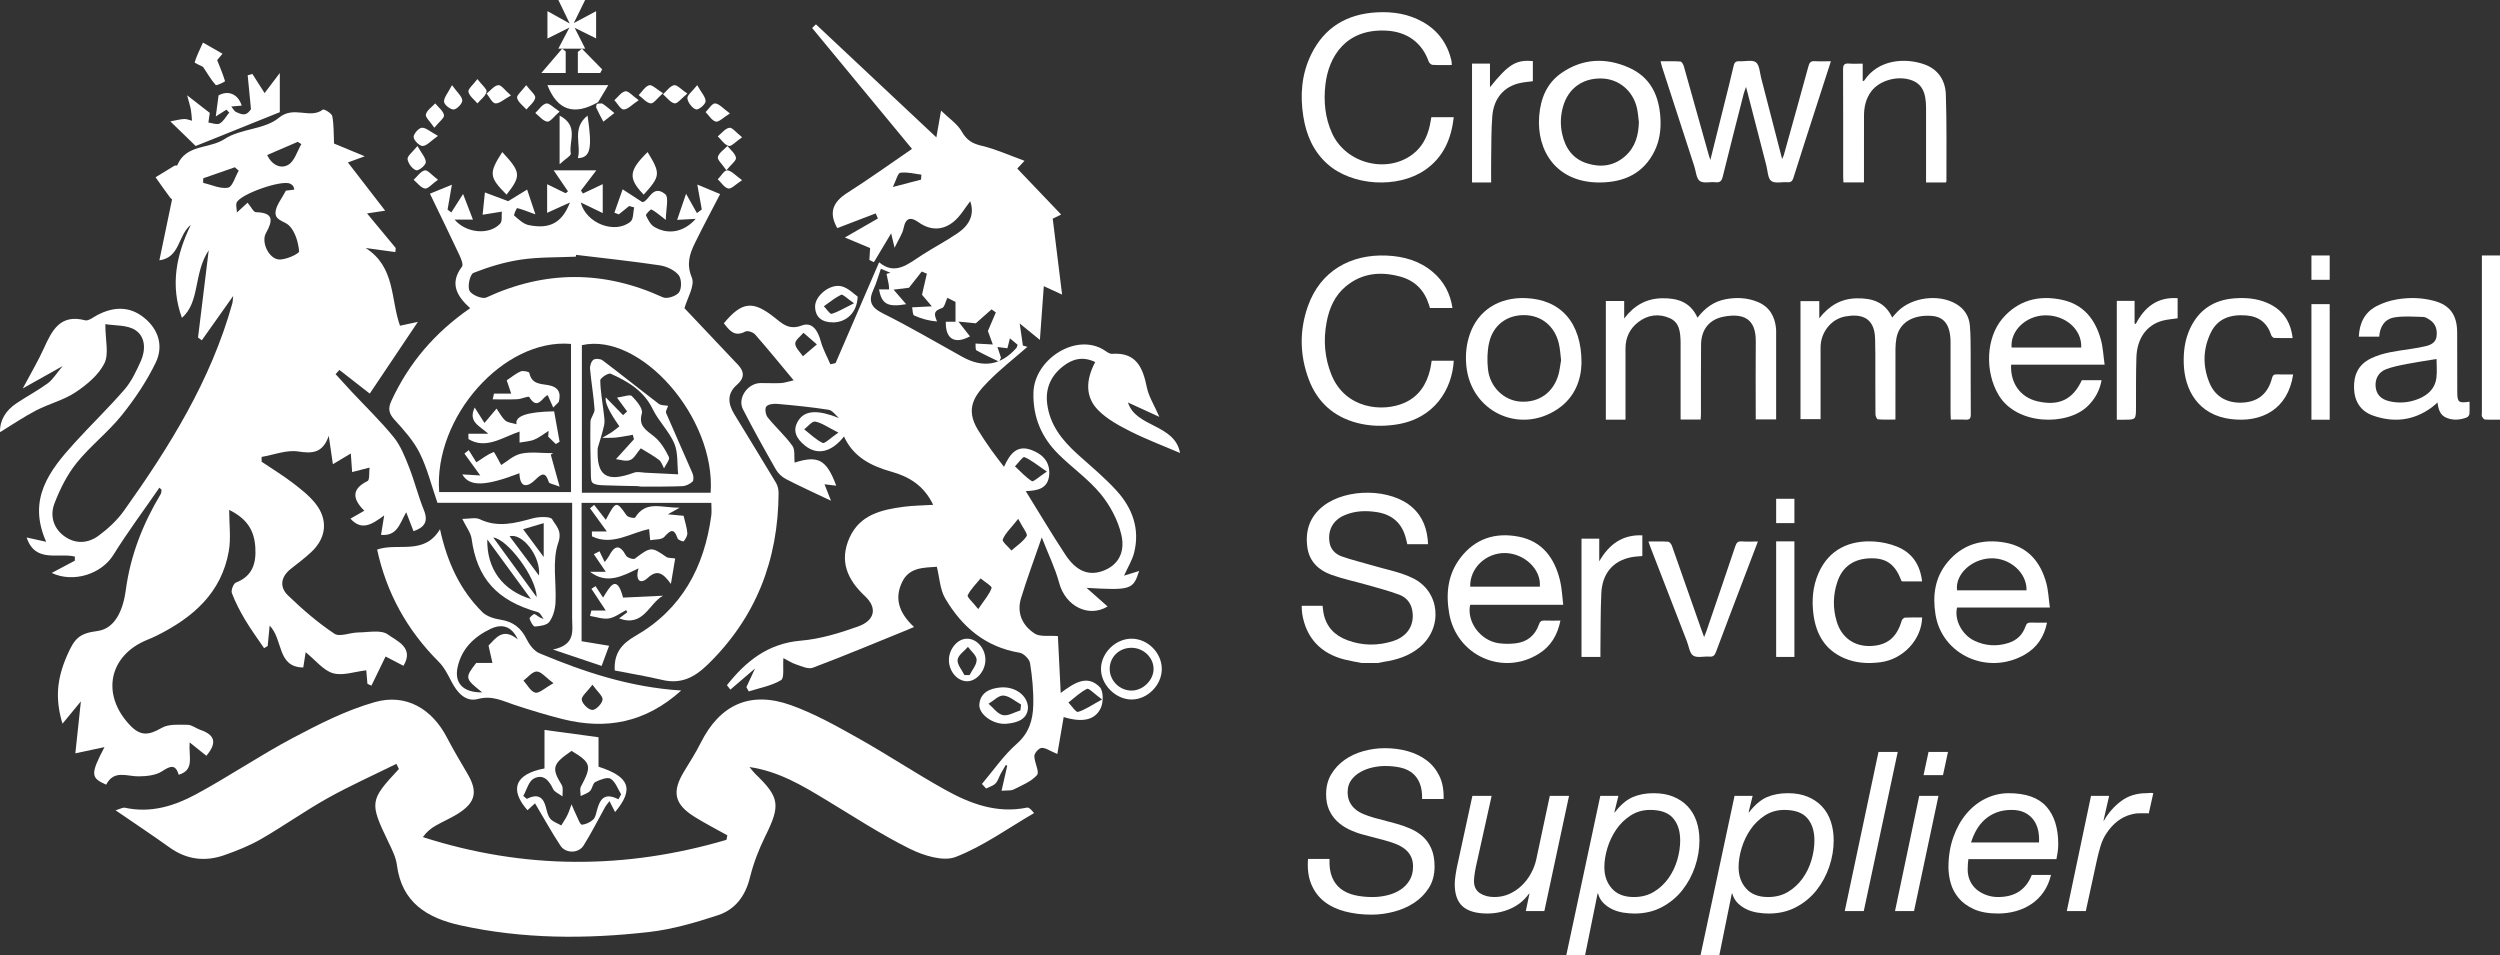
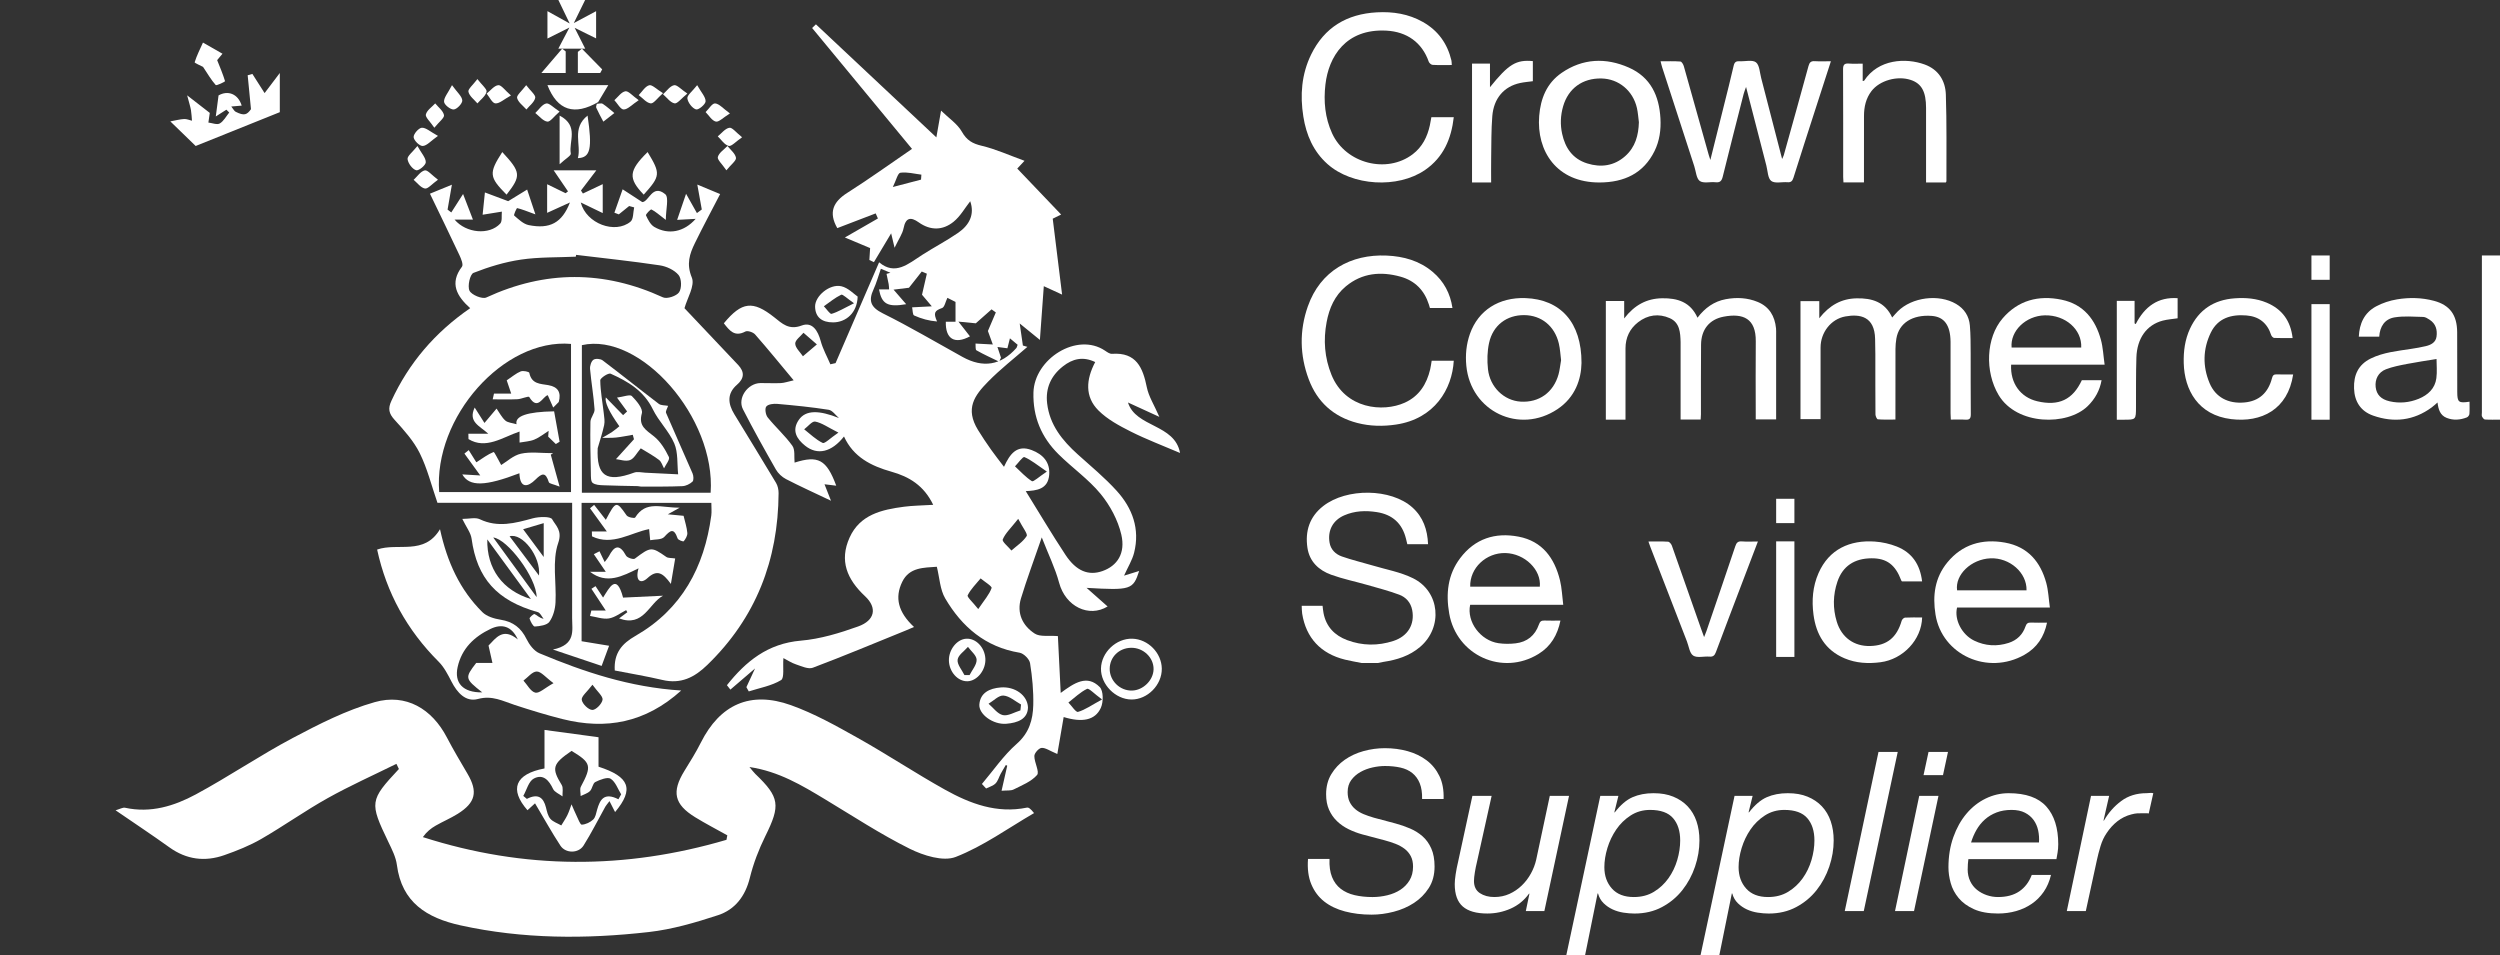
<svg xmlns="http://www.w3.org/2000/svg" width="411px" height="157px" viewBox="0 0 411 157" version="1.1">
  <rect x="0" y="0" width="411" height="157" fill="#333333" stroke="none" />
  <title>footer_CROWN-white</title>
  <g id="Page-1" stroke="none" stroke-width="1" fill="none" fill-rule="evenodd">
    <g id="footer" transform="translate(-695, -22)">
      <g id="footer_CROWN-white" transform="translate(680, 0)">
        <rect id="Rectangle" x="0" y="0" width="440" height="200" />
        <g id="Crown_logo-01" transform="translate(15, 22)" fill="#FFFFFF" fill-rule="nonzero">
          <path d="M223.862,109 C222.951,108.818 222.031,108.668 221.128,108.447 C217.127,107.465 214.71,104.866 214.076,100.877 C214.012,100.476 214.026,100.06 214,99.594 L217.432,99.594 C217.481,99.992 217.509,100.397 217.587,100.794 C218.022,103.045 219.42,104.467 221.479,105.239 C223.982,106.176 226.539,106.195 229.069,105.374 C231.466,104.596 232.615,102.634 232.166,100.297 C231.926,99.046 231.133,98.175 230.029,97.766 C228.309,97.127 226.522,96.663 224.756,96.157 C222.788,95.593 220.772,95.183 218.853,94.488 C216.822,93.755 215.28,92.337 214.943,90.063 C214.536,87.324 215.287,84.95 217.539,83.194 C221.398,80.184 228.691,80.284 232.189,83.417 C233.963,85.007 234.674,87.067 234.773,89.465 L231.362,89.465 C231.284,89.14 231.217,88.856 231.147,88.574 C230.521,86.028 228.899,84.584 226.33,84.188 C224.493,83.904 222.7,83.977 220.984,84.727 C219.133,85.536 218.243,87.194 218.578,89.197 C218.773,90.365 219.58,91.122 220.598,91.48 C222.247,92.064 223.961,92.459 225.64,92.96 C227.877,93.63 230.241,94.044 232.308,95.067 C236.74,97.259 237.251,103.125 233.466,106.353 C231.725,107.838 229.645,108.484 227.44,108.814 C227.126,108.861 226.816,108.938 226.504,109 L223.862,109 L223.862,109 Z" id="Path" />
-           <path d="M26.206,80.179 C23.665,83.858 20.988,87.453 18.626,91.246 C16.703,94.337 12.103,95.895 8.496,94.193 C9.797,93.504 11.05,92.838 12.305,92.174 C12.305,91.95 12.308,91.725 12.31,91.501 C9.569,90.83 5.793,92.624 4.381,88.362 C5.372,88.581 6.261,88.776 7.593,89.071 C4.451,82.035 8.154,77.337 12.257,72.814 C14.953,69.84 17.86,67.054 20.482,64.019 C21.622,62.698 22.401,61.013 23.135,59.397 C23.98,57.538 23.932,55.357 22.237,54.26 C20.895,53.393 18.896,53.557 17.316,53.286 C17.316,55.96 17.935,58.205 17.16,59.742 C16.194,61.657 14.265,63.265 12.415,64.493 C10.458,65.791 8.054,66.378 5.944,67.469 C3.941,68.506 2.064,69.795 0.002,71.052 C-0.051,69.074 0.95,67.481 2.695,66.311 C4.392,65.173 6.21,64.213 7.858,63.01 C8.673,62.416 9.223,61.456 10.3,60.182 C7.776,61.596 5.883,62.657 3.745,63.856 C5.099,61.303 6.281,59.327 7.224,57.242 C8.566,54.273 9.927,51.593 13.991,52.656 C14.559,52.805 15.363,52.124 16.033,51.778 C18.676,50.408 21.287,50.299 23.684,52.227 C26.098,54.167 26.894,56.926 25.606,59.6 C24.112,62.696 22.136,65.627 19.976,68.309 C17.734,71.093 14.825,73.333 12.585,76.119 C11.022,78.061 9.852,80.428 8.949,82.778 C8.211,84.696 8.717,86.755 10.487,88.087 C12.332,89.474 14.426,89.381 16.201,88.073 C17.755,86.927 19.252,85.547 20.369,83.978 C27.873,73.451 34.668,62.529 38.19,49.884 C38.274,49.583 38.268,49.256 38.336,48.658 C36.5,51.25 34.841,53.596 33.182,55.94 C32.973,55.791 32.765,55.644 32.556,55.495 C33.111,50.976 33.663,46.456 34.314,41.145 C31.77,44.973 32.927,49.638 29.906,52.248 C27.969,46.93 28.963,41.89 31.378,36.959 C29.225,38.664 29.642,42.338 26.201,42.798 C26.882,39.529 27.539,36.367 28.29,32.766 C28.436,32.904 28.103,32.666 27.867,32.35 C27.083,31.296 26.336,30.216 25.574,29.144 C26.6,28.512 27.625,27.873 28.66,27.256 C28.796,27.175 29.113,27.252 29.145,27.173 C30.566,23.682 34.421,24.511 36.934,22.848 C39.537,21.123 43.51,21.311 45.825,19.378 C48.327,17.289 50.928,19.64 53.086,18.016 C53.262,17.883 54.533,18.624 54.626,19.093 C54.899,20.476 54.836,21.927 54.916,23.601 C56.289,24.17 57.837,24.811 59.965,25.692 C58.532,26.218 57.458,26.611 56.381,27.006 C56.535,26.753 56.688,26.5 56.841,26.249 C58.991,29.031 61.14,31.813 63.32,34.636 C62.671,34.735 61.598,34.897 60.343,35.087 C61.94,37.015 63.498,38.894 65.055,40.771 C65.036,40.994 65.018,41.217 64.998,41.439 C63.514,41.236 62.029,41.035 60.115,40.773 C65.018,43.898 64.198,49.177 65.759,53.548 C66.697,53.347 67.734,53.124 68.697,52.918 C66.041,56.877 63.439,60.754 60.789,64.707 C59.283,63.534 57.542,62.176 55.799,60.819 C55.588,61.049 55.38,61.28 55.169,61.51 C56.032,62.452 56.887,63.403 57.759,64.337 C60.092,66.835 62.566,69.217 64.719,71.865 C65.852,73.259 66.558,75.061 67.233,76.768 C68.151,79.091 68.746,81.545 69.688,83.858 C70.488,85.829 69.691,86.732 67.982,87.331 C67.579,86.287 67.178,85.251 66.779,84.214 C65.667,86.159 65.303,88.162 62.642,87.933 C62.794,86.996 62.942,86.084 63.161,84.734 C61.143,86.22 59.475,87.324 57.616,85.267 C58.345,84.849 59.003,84.472 59.891,83.964 C57.859,81.941 57.841,80.362 60.423,79.08 C60.801,78.892 60.655,77.633 60.751,76.871 C59.887,77.093 59.021,77.316 57.889,77.608 C57.834,76.819 57.761,75.779 57.675,74.55 C56.756,75.101 55.882,75.623 54.726,76.316 C54.499,74.753 54.309,73.435 54.048,71.649 C53.073,74.465 51.414,74.598 49.04,74.225 C47.123,73.923 45.025,74.776 43.007,75.117 C43.009,75.381 43.011,75.646 43.013,75.91 C44.699,77.043 46.436,78.104 48.051,79.331 C49.4,80.356 50.782,81.431 51.833,82.74 C53.977,85.407 53.671,88.419 51.195,90.738 C50.138,91.727 48.976,92.605 47.835,93.499 C46.155,94.816 45.898,96.498 47.36,97.905 C49.728,100.186 52.248,102.364 54.972,104.18 C55.845,104.763 57.559,103.986 58.891,103.975 C60.557,103.961 62.665,103.491 63.781,104.316 C65.202,105.368 68.148,106.461 66.328,109.459 C65.212,108.877 64.143,108.319 63.389,107.928 C62.462,109.838 61.764,111.279 61.063,112.72 C60.844,112.621 60.625,112.523 60.406,112.424 C60.343,111.703 60.283,110.983 60.215,110.197 C58.303,110.416 56.36,111.141 54.752,110.679 C53.164,110.225 51.917,108.57 50.25,107.226 C50.085,108.283 49.972,108.987 49.857,109.733 C45.511,109.683 46.588,105.148 44.328,102.845 C44.202,104.173 44.105,105.187 44.009,106.201 C43.811,106.321 43.613,106.442 43.416,106.562 C42.373,105.018 41.263,103.518 40.311,101.92 C39.47,100.511 38.703,99.034 38.121,97.503 C37.949,97.054 38.375,95.936 38.778,95.78 C41.501,94.726 42.136,92.633 41.977,90.007 C41.804,87.164 40.6,85.278 37.675,83.826 C37.675,86.211 37.987,88.457 37.618,90.582 C36.42,97.471 31.726,101.511 25.85,104.456 C25.319,104.722 24.772,104.959 24.221,105.182 C17.919,107.738 16.586,114.118 21.305,119.159 C23.064,121.036 24.374,120.934 26.598,119.658 C27.744,119.001 29.413,119.148 30.844,119.159 C31.535,119.164 32.209,119.736 32.916,119.981 C35.395,120.831 35.693,122.143 33.927,124.252 C33.169,123.646 32.396,123.027 31.179,122.052 C30.992,124.427 32.038,126.561 29.386,127.368 C28.855,125.626 28.049,125.873 26.664,126.785 C25.62,127.474 24.087,127.625 22.77,127.632 C20.845,127.643 18.726,126.521 17.454,129 C14.916,127.894 14.839,127.284 17.176,122.824 C15.447,123.195 14.246,123.452 12.387,123.85 C12.672,121.167 12.968,118.401 13.298,115.303 C12.237,116.59 11.346,117.672 10.273,118.974 C9.024,114.827 9.371,111.568 11.013,107.793 C12.241,104.972 12.995,104.13 16.008,103.74 C19.104,103.34 20.291,99.928 20.68,97.018 C21.444,91.293 23.485,86.123 26.413,81.236 C26.531,81.04 26.516,80.762 26.563,80.523 C26.445,80.405 26.326,80.288 26.208,80.17 L26.206,80.179 Z M40.703,33.326 C41.296,34.028 41.673,34.872 42.07,34.882 C45.018,34.963 44.884,36.238 43.71,38.348 C42.929,39.75 44.118,42.437 45.781,42.651 C46.898,42.794 49.208,41.701 49.174,41.323 C49.042,39.831 48.531,38.052 47.509,37.061 C46.698,36.277 44.993,36.259 45.337,34.59 C45.545,33.583 46.287,32.689 47.003,31.341 C47.023,31.339 47.702,31.258 48.379,31.176 C48.304,30.537 48.007,30.365 47.702,30.205 C46.362,29.505 39.439,31.917 38.899,33.326 C38.75,33.716 38.915,34.229 38.949,34.934 C39.643,34.297 40.12,33.858 40.701,33.323 L40.703,33.326 Z M43.913,25.49 C44.711,27.139 46.166,27.825 47.411,27.082 C48.429,26.473 48.855,24.858 49.543,23.689 C49.343,23.566 49.144,23.442 48.946,23.32 C47.326,24.02 45.704,24.718 43.915,25.49 L43.913,25.49 Z M39.242,28.06 C39.031,27.873 38.821,27.685 38.611,27.498 C36.88,28.101 35.15,28.704 33.417,29.307 C33.408,29.557 33.401,29.805 33.392,30.054 C34.766,30.372 36.214,31.088 37.488,30.855 C38.215,30.722 38.666,29.044 39.24,28.062 L39.242,28.06 Z" id="Shape" />
          <path d="M153.414,82.987 C151.885,79.806 149.448,78.363 146.563,77.551 C143.221,76.609 140.294,75.148 138.753,71.759 C136.724,74.337 134.386,74.902 132.35,73.264 C130.989,72.17 130.124,70.782 131.315,69.038 C132.463,67.36 134.673,67.433 137.926,68.725 C137.366,68.255 136.854,67.467 136.234,67.369 C133.44,66.929 130.62,66.651 127.801,66.4 C127.184,66.344 126.283,66.445 125.977,66.834 C125.706,67.178 125.867,68.197 126.207,68.621 C127.498,70.224 129.068,71.618 130.261,73.282 C130.744,73.955 130.528,75.122 130.63,76.053 C134.498,74.821 135.884,75.537 137.477,79.847 C136.794,79.764 136.173,79.689 135.549,79.614 C135.872,80.43 136.144,81.122 136.616,82.322 C133.772,80.968 131.461,79.924 129.214,78.76 C128.561,78.421 127.925,77.829 127.563,77.196 C125.696,73.924 123.855,70.633 122.14,67.281 C121.201,65.448 122.918,63.001 125.022,62.976 C126.137,62.963 127.256,63.033 128.37,62.98 C128.96,62.951 129.54,62.736 130.479,62.524 C128.282,59.889 126.258,57.396 124.14,54.984 C123.818,54.616 122.9,54.309 122.542,54.501 C120.741,55.463 119.905,54.298 119,53.149 C121.961,49.574 123.767,49.373 127.294,52.169 C128.592,53.197 129.681,54.315 131.796,53.516 C133.547,52.856 134.466,54.363 134.925,56.071 C135.28,57.391 135.972,58.621 136.513,59.891 C136.798,59.826 137.083,59.76 137.367,59.695 C139.712,54.266 142.055,48.839 144.524,43.121 C147.172,45.348 149.315,43.379 151.595,41.915 C153.541,40.663 155.611,39.591 157.514,38.28 C159.354,37.01 160.27,35.259 159.504,33.085 C158.626,34.197 157.881,35.559 156.762,36.461 C155,37.885 152.985,37.937 151.043,36.56 C149.739,35.634 148.897,35.733 148.544,37.534 C148.365,38.446 147.76,39.277 147.068,40.732 C146.759,39.435 146.624,38.863 146.505,38.359 C145.543,39.969 144.607,41.533 143.672,43.097 C143.423,42.981 143.175,42.864 142.924,42.746 C142.974,41.953 143.025,41.162 143.048,40.785 C141.725,40.229 140.624,39.768 138.899,39.042 C141.086,37.783 142.708,36.85 144.33,35.916 C144.207,35.638 144.085,35.361 143.962,35.083 C141.85,35.892 139.738,36.703 137.65,37.503 C136.192,34.938 136.939,33.197 139.307,31.697 C142.848,29.453 146.251,26.996 149.935,24.478 C144.582,17.999 139.047,11.302 133.512,4.604 C133.721,4.404 133.929,4.201 134.138,4 C140.624,10.089 147.111,16.177 153.938,22.585 C154.212,21.021 154.412,19.883 154.709,18.188 C155.991,19.439 157.395,20.356 158.128,21.649 C158.932,23.068 159.864,23.604 161.398,23.968 C163.705,24.515 165.902,25.52 168.429,26.435 C167.888,27.014 167.418,27.52 167.237,27.713 C169.589,30.178 171.967,32.669 174.45,35.27 C173.798,35.591 173.169,35.901 173.068,35.952 C173.589,40.168 174.077,44.136 174.609,48.432 C173.585,47.96 172.637,47.524 171.601,47.047 C171.399,49.831 171.199,52.58 170.959,55.88 C169.825,54.959 169.023,54.306 167.639,53.179 C167.865,54.74 168.012,55.771 168.162,56.804 C168.409,56.878 168.656,56.951 168.903,57.025 C166.743,58.913 164.462,60.684 162.459,62.723 C160.188,65.033 158.638,67.173 160.778,70.681 C161.446,71.777 162.171,72.843 162.91,73.896 C163.548,74.803 164.242,75.669 165.057,76.746 C166.014,74.654 167.153,73.056 169.613,73.994 C171.466,74.701 172.661,75.989 172.487,78.075 C172.291,80.439 170.422,80.658 168.632,80.74 C170.829,84.281 172.913,87.809 175.168,91.222 C176.943,93.909 178.963,94.682 181.241,93.884 C183.658,93.035 185.069,90.982 184.343,87.884 C183.786,85.507 182.507,83.104 180.946,81.205 C178.949,78.776 176.272,76.912 174.018,74.676 C171.22,71.901 169.788,68.563 169.899,64.52 C170.051,59.009 177.058,54.541 181.672,57.653 C182.018,57.886 182.445,58.196 182.815,58.169 C186.829,57.886 187.887,60.454 188.543,63.692 C188.844,65.173 189.725,66.536 190.597,68.534 C188.788,67.704 187.113,66.936 185.439,66.169 C186.722,70.289 193.129,69.686 194,74.468 C191.163,73.253 188.463,72.24 185.904,70.952 C184.015,70 182.049,68.945 180.582,67.476 C178.322,65.213 178.54,62.388 180.052,59.522 C178.013,58.54 176.307,59.001 174.746,60.228 C172.781,61.772 171.855,63.815 172.149,66.316 C172.565,69.855 174.643,72.416 177.193,74.71 C179.363,76.661 181.631,78.537 183.584,80.69 C186.182,83.551 187.431,86.976 186.446,90.874 C186.142,92.085 185.441,93.197 184.796,94.635 C185.666,94.366 186.47,94.117 187.276,93.868 C186.288,96.954 185.89,97.069 178.633,96.644 C179.809,97.684 180.982,98.723 182.09,99.704 C179.01,101.584 175.164,99.715 174.115,95.794 C173.481,93.425 172.37,91.182 171.267,88.349 C169.939,92.208 168.791,95.261 167.848,98.375 C167.117,100.798 168.106,102.871 170.117,104.166 C170.995,104.731 172.426,104.448 173.917,104.575 C174.056,107.368 174.209,110.469 174.38,113.917 C176.613,112.268 178.713,110.858 180.791,112.946 C181.414,113.574 181.414,115.404 180.982,116.361 C180.039,118.446 177.873,118.808 174.867,117.882 C174.539,119.791 174.207,121.722 173.823,123.956 C172.556,123.428 171.869,122.904 171.229,122.956 C170.779,122.994 170.053,123.81 170.047,124.286 C170.036,125.356 170.937,126.901 170.492,127.41 C169.546,128.495 168.007,129.101 166.65,129.785 C166.174,130.025 165.523,129.919 164.658,130 C165.006,128.465 165.296,127.177 165.588,125.889 C165.514,125.846 165.44,125.801 165.365,125.758 C165.076,126.248 164.775,126.728 164.505,127.227 C164.22,127.751 164.067,128.391 163.667,128.796 C163.272,129.195 162.641,129.361 162.115,129.629 C161.886,129.379 161.656,129.132 161.427,128.883 C163.312,126.662 164.977,124.194 167.145,122.293 C169.2,120.488 169.807,118.327 169.869,115.925 C169.926,113.626 169.705,111.298 169.341,109.024 C169.234,108.356 168.293,107.417 167.618,107.305 C161.993,106.378 158.136,103.045 155.391,98.377 C154.533,96.918 154.471,94.998 154.016,93.175 C151.896,93.338 149.508,93.236 148.333,95.641 C147.066,98.237 147.637,100.629 150.265,103.076 C149.721,103.309 149.324,103.487 148.922,103.65 C143.832,105.714 138.766,107.84 133.628,109.775 C132.874,110.059 131.755,109.519 130.85,109.221 C130.119,108.981 129.457,108.532 128.792,108.19 C128.671,109.662 128.981,111.463 128.405,111.811 C126.836,112.758 124.892,113.093 123.098,113.669 C122.967,113.436 122.837,113.203 122.706,112.968 C123.109,112.094 123.515,111.223 124.128,109.897 C122.549,111.249 121.312,112.311 120.076,113.371 C119.887,113.129 119.696,112.889 119.506,112.647 C122.619,108.728 126.211,105.79 131.656,105.323 C134.851,105.051 138.054,104.077 141.095,102.983 C143.82,102.002 144.276,99.943 142.212,98.016 C139.24,95.24 137.962,92.178 139.671,88.379 C141.372,84.596 144.964,83.784 148.63,83.305 C150.07,83.117 151.534,83.109 153.414,82.993 L153.414,82.987 Z M144.815,44.188 C144.362,45.479 144.076,46.563 143.611,47.565 C142.733,49.459 143.144,50.525 145.144,51.52 C149.6,53.735 153.891,56.275 158.251,58.686 C161.614,60.545 164.555,60.061 167.073,57.235 C167.176,57.12 167.198,56.935 167.297,56.679 C166.938,56.379 166.556,56.06 166.032,55.622 C165.855,56.318 165.72,56.849 165.617,57.256 C165.049,57.183 164.514,57.113 163.979,57.043 C164.173,57.629 164.366,58.218 164.561,58.804 C164.458,59.021 164.354,59.238 164.251,59.455 C163.004,58.847 161.733,58.279 160.529,57.593 C160.329,57.48 160.419,56.865 160.376,56.481 C161.178,56.524 161.98,56.566 163.218,56.632 C162.941,55.868 162.686,55.172 162.411,54.415 C162.78,53.549 163.247,52.456 163.714,51.364 C163.479,51.196 163.247,51.027 163.013,50.858 C162.066,51.696 161.12,52.534 160.421,53.152 C159.55,53.066 158.84,52.998 157.566,52.873 C158.478,54.038 158.961,54.655 159.462,55.298 C156.899,56.675 155.414,55.68 155.493,52.896 L157.087,52.896 L157.087,49.637 C157.004,49.596 156.335,49.258 155.751,48.962 C155.436,49.606 155.29,50.491 154.879,50.638 C153.646,51.077 153.414,51.425 154.052,52.851 C152.723,52.752 151.46,52.397 150.281,51.863 C150.022,51.744 150.054,50.989 149.951,50.526 C150.827,50.482 151.703,50.437 153.19,50.361 C152.433,49.466 151.916,48.853 151.579,48.455 C151.864,47.219 152.119,46.107 152.375,44.995 C152.096,44.877 151.817,44.756 151.537,44.638 C150.789,45.587 150.043,46.534 149.434,47.307 C148.655,47.402 147.925,47.492 146.9,47.617 C147.767,48.618 148.306,49.237 148.976,50.01 C145.889,50.546 144.955,49.963 144.506,47.572 L146.168,47.572 C146.147,47.282 146.147,46.988 146.096,46.703 C145.995,46.139 145.865,45.581 145.746,45.022 C145.959,44.963 146.172,44.904 146.383,44.843 C145.923,44.651 145.463,44.457 144.818,44.186 L144.815,44.188 Z M167.392,85.299 C166.17,86.846 165.266,87.667 164.853,88.686 C164.707,89.044 165.768,89.886 166.278,90.506 C167.144,89.733 168.185,89.07 168.782,88.128 C168.998,87.785 168.153,86.777 167.394,85.298 L167.392,85.299 Z M181.173,114.991 C179.875,114.044 179.019,113.097 178.707,113.249 C177.588,113.796 176.651,114.717 175.647,115.495 C176.182,116.04 176.876,117.134 177.224,117.034 C178.397,116.695 179.45,115.933 181.175,114.991 L181.173,114.991 Z M160.821,100.134 C161.827,98.644 162.645,97.735 163.018,96.671 C163.117,96.388 161.852,95.629 161.214,95.089 C160.475,95.998 159.595,96.84 159.089,97.864 C158.948,98.149 159.909,98.974 160.823,100.134 L160.821,100.134 Z M172.102,77.528 C170.476,76.425 169.517,75.61 168.411,75.146 C168.155,75.038 167.392,76.127 166.864,76.665 C167.774,77.506 168.616,78.455 169.647,79.106 C169.89,79.26 170.777,78.405 172.102,77.528 L172.102,77.528 Z M137.836,71.121 C136.104,70.249 135.115,69.519 134.021,69.306 C133.52,69.207 132.818,70.122 132.207,70.577 C133.206,71.354 134.13,72.283 135.246,72.816 C135.589,72.979 136.454,72.059 137.834,71.121 L137.836,71.121 Z M134.293,56.621 C133.323,55.778 132.707,55.242 132.092,54.706 C131.605,55.303 130.717,55.911 130.735,56.494 C130.757,57.199 131.546,57.88 132.002,58.571 C132.636,58.031 133.271,57.491 134.294,56.621 L134.293,56.621 Z M151.418,29.527 C151.438,29.256 151.456,28.983 151.476,28.712 C150.317,28.574 149.131,28.237 148.017,28.4 C147.587,28.463 147.323,29.661 146.785,30.743 C148.697,30.242 150.058,29.886 151.42,29.529 L151.418,29.527 Z" id="Shape" />
          <path d="M65.176,125.573 C61.397,127.441 57.538,129.166 53.864,131.218 C50.139,133.299 46.649,135.791 42.952,137.924 C41.046,139.023 38.956,139.857 36.869,140.589 C33.689,141.704 30.662,141.324 27.859,139.311 C25.04,137.287 22.143,135.369 19,133.212 C19.708,133.013 20.182,132.711 20.571,132.796 C24.768,133.711 28.637,132.512 32.184,130.602 C37.591,127.688 42.691,124.209 48.117,121.332 C52.45,119.037 56.924,116.756 61.615,115.428 C66.76,113.971 71.02,116.542 73.462,121.226 C74.52,123.255 75.696,125.225 76.856,127.203 C78.595,130.166 78.198,131.952 75.238,133.802 C74.083,134.523 72.812,135.056 71.628,135.735 C70.863,136.173 70.159,136.719 69.52,137.62 C86.215,142.975 102.819,142.962 119.431,138.067 C119.478,137.821 119.523,137.574 119.57,137.327 C117.806,136.339 116.005,135.411 114.284,134.352 C110.826,132.224 110.395,130.177 112.524,126.723 C113.46,125.206 114.412,123.692 115.209,122.102 C118.352,115.835 123.337,113.534 130.025,115.928 C133.851,117.296 137.466,119.325 141.025,121.32 C145.865,124.031 150.495,127.114 155.342,129.815 C159.485,132.124 163.878,133.787 168.824,132.773 C169.089,132.718 169.413,132.927 170,133.672 C165.737,136.147 161.667,139.109 157.122,140.88 C155.065,141.683 151.8,140.649 149.55,139.53 C144.748,137.14 140.237,134.175 135.632,131.401 C131.834,129.113 128.046,126.823 123.208,126.098 C123.661,126.634 123.889,126.961 124.171,127.231 C128.195,131.085 128.33,132.391 125.828,137.444 C124.747,139.629 123.856,141.959 123.273,144.32 C122.535,147.314 120.859,149.531 118.047,150.455 C114.342,151.674 110.513,152.791 106.655,153.228 C96.315,154.399 85.963,154.39 75.714,152.13 C70.179,150.91 66.047,148.357 65.251,142.207 C65.082,140.901 64.427,139.627 63.843,138.412 C60.727,131.925 60.762,131.581 65.578,126.425 C65.443,126.144 65.309,125.861 65.174,125.581 L65.176,125.573 Z" id="Path" />
          <path d="M311.608,68.974 C310.598,68.974 309.653,69.012 308.718,68.936 C308.562,68.923 308.33,68.417 308.326,68.138 C308.3,64.839 308.31,61.539 308.307,58.242 C308.307,57.402 308.285,56.563 308.268,55.725 C308.193,52.004 305.779,51.586 303.369,52.024 C300.995,52.455 299.306,54.674 299.302,57.127 C299.297,61.024 299.302,64.92 299.302,68.9 L296,68.9 L296,49.503 L299.089,49.503 L299.089,52.318 C300.781,50.172 302.744,49.092 305.231,49.046 C307.739,48.999 309.878,49.611 311.075,52.199 C311.417,51.82 311.693,51.487 311.998,51.182 C314.333,48.851 318.742,48.294 321.584,49.966 C322.936,50.761 323.718,51.973 323.848,53.521 C323.977,55.042 323.97,56.575 323.978,58.102 C323.994,61.429 323.964,64.759 324,68.087 C324.007,68.804 323.797,69.044 323.095,68.994 C322.333,68.938 321.563,68.981 320.715,68.981 C320.697,68.592 320.672,68.276 320.672,67.959 C320.669,64.271 320.671,60.583 320.671,56.892 C320.671,56.653 320.672,56.413 320.671,56.174 C320.637,53.451 319.643,52.089 317.578,51.934 C314.404,51.696 312.195,53.103 311.762,55.664 C311.668,56.222 311.618,56.795 311.616,57.361 C311.604,60.869 311.609,64.379 311.609,67.887 C311.609,68.213 311.609,68.538 311.609,68.972 L311.608,68.974 Z" id="Path" />
          <path d="M267.23,68.996 L264,68.996 L264,49.485 L267.016,49.485 L267.016,52.352 C268.714,50.145 270.723,49.07 273.263,49.034 C275.778,48.997 277.907,49.641 279.069,52.233 C280.29,50.621 281.793,49.541 283.722,49.185 C285.506,48.856 287.283,48.94 288.978,49.643 C290.878,50.433 291.779,51.971 291.979,53.979 C292.011,54.306 291.997,54.641 291.997,54.971 C291.997,59.602 291.997,64.235 291.997,68.951 L288.643,68.951 C288.643,68.584 288.643,68.261 288.643,67.939 C288.643,63.998 288.608,60.056 288.649,56.116 C288.688,52.347 286.563,51.456 283.375,52.059 C280.989,52.511 279.677,54.205 279.654,56.651 C279.616,60.472 279.639,64.293 279.634,68.114 C279.634,68.378 279.607,68.642 279.589,68.971 L276.291,68.971 L276.291,67.966 C276.291,64.326 276.291,60.685 276.291,57.045 C276.291,56.774 276.298,56.502 276.291,56.233 C276.245,54.668 276.161,53.037 274.511,52.307 C272.7,51.505 270.88,51.747 269.297,52.981 C267.925,54.05 267.232,55.51 267.232,57.282 C267.232,60.832 267.232,64.382 267.232,67.932 C267.232,68.259 267.232,68.584 267.232,69 L267.23,68.996 Z" id="Path" />
          <path d="M235.368,59.302 L239,59.302 C238.734,63.959 235.852,68.858 229.5,69.799 C227.366,70.116 225.241,70.078 223.15,69.538 C219.223,68.522 216.543,66.074 215.15,62.34 C213.677,58.389 213.607,54.355 215.009,50.365 C217.071,44.498 222.1,41.762 227.962,42.016 C230.758,42.138 233.358,42.864 235.534,44.7 C237.366,46.248 238.427,48.225 238.785,50.638 L235.08,50.638 C235.023,50.447 234.968,50.256 234.909,50.064 C234.168,47.735 232.628,46.151 230.259,45.489 C227.021,44.586 223.923,44.861 221.253,47.08 C219.429,48.595 218.531,50.658 218.099,52.945 C217.537,55.913 217.758,58.815 218.893,61.617 C221.18,67.26 227.366,67.815 230.937,66.203 C233.309,65.131 234.544,63.152 235.122,60.715 C235.225,60.282 235.277,59.837 235.368,59.304 L235.368,59.302 Z" id="Path" />
          <path d="M238.672,10.69 C237.547,10.69 236.529,10.722 235.515,10.665 C235.289,10.652 234.963,10.364 234.883,10.135 C233.775,6.975 231.288,5.213 227.917,5.036 C221.251,4.685 218.427,9.318 217.9,13.891 C217.58,16.668 217.831,19.362 218.995,21.917 C221.26,26.882 227.974,28.611 232.25,25.356 C233.826,24.156 234.649,22.501 235.065,20.618 C235.161,20.185 235.228,19.747 235.316,19.271 L239,19.271 C238.592,22.83 237.303,25.855 234.286,27.94 C229.799,31.039 222.284,30.583 218.237,26.968 C215.904,24.886 214.749,22.186 214.269,19.164 C213.711,15.646 213.969,12.213 215.545,8.972 C217.718,4.506 221.417,2.298 226.352,2.028 C229.007,1.883 231.555,2.28 233.903,3.603 C236.425,5.022 237.951,7.167 238.614,9.942 C238.661,10.139 238.648,10.35 238.672,10.69 Z" id="Path" />
          <path d="M301,10.073 C300.1,12.855 299.26,15.445 298.426,18.037 C297.227,21.759 296.018,25.48 294.848,29.212 C294.673,29.769 294.44,30.006 293.858,29.958 C292.95,29.883 291.802,30.207 291.193,29.749 C290.626,29.324 290.617,28.101 290.389,27.221 C289.292,22.995 288.206,18.764 287.052,14.292 C286.873,14.807 286.741,15.113 286.659,15.432 C285.505,19.96 284.342,24.485 283.224,29.023 C283.047,29.742 282.781,30.046 282.03,29.962 C281.153,29.863 280.051,30.189 279.442,29.753 C278.874,29.344 278.817,28.178 278.543,27.342 C276.78,21.921 275.02,16.499 273.263,11.076 C273.171,10.795 273.113,10.505 273,10.078 C274.152,10.078 275.212,10.036 276.262,10.115 C276.467,10.13 276.734,10.581 276.818,10.876 C278.193,15.718 279.544,20.57 280.901,25.418 C280.966,25.647 281.044,25.872 281.182,26.301 C281.957,23.189 282.688,20.269 283.413,17.351 C283.954,15.172 284.515,12.998 285.014,10.808 C285.153,10.196 285.433,10.031 285.996,10.066 C286.911,10.122 288.075,9.787 288.677,10.245 C289.263,10.694 289.303,11.926 289.537,12.826 C290.676,17.197 291.8,21.574 292.979,26.138 C293.118,25.825 293.21,25.669 293.258,25.499 C294.619,20.619 295.986,15.742 297.316,10.856 C297.484,10.238 297.74,10.018 298.356,10.058 C299.178,10.111 300.007,10.071 300.996,10.071 L301,10.073 Z" id="Path" />
          <path d="M70.682,31.844 C71.765,31.399 72.932,30.92 74.29,30.364 C74.031,31.863 73.805,33.16 73.58,34.458 C73.783,34.613 73.986,34.769 74.191,34.926 C74.75,34.052 75.309,33.18 76.13,31.894 C76.808,33.654 77.246,34.788 77.753,36.107 L74.736,36.107 C76.632,38.351 80.447,38.693 82.233,36.761 C82.603,36.359 82.429,35.46 82.506,34.792 C81.672,34.926 80.84,35.06 79.343,35.301 C79.444,34.311 79.58,32.975 79.717,31.638 C81.013,32.124 82.308,32.608 83.546,33.073 C84.371,32.567 85.518,31.867 86.662,31.165 C87.074,32.397 87.484,33.63 88.021,35.242 C86.562,34.71 85.805,34.393 85.016,34.211 C84.943,34.195 84.412,35.335 84.531,35.437 C85.252,36.057 86.039,36.827 86.914,37.006 C90.378,37.708 92.402,36.643 93.697,33.287 C92.26,33.941 91.173,34.434 89.949,34.992 L89.949,30.287 C90.97,30.784 91.976,31.274 92.982,31.763 C93.115,31.663 93.246,31.563 93.379,31.463 C92.628,30.36 91.877,29.258 91.02,28 L98.041,28 C97.106,29.228 96.308,30.275 95.511,31.324 C95.618,31.488 95.724,31.651 95.832,31.815 C96.889,31.315 97.946,30.814 99.088,30.273 L99.088,35.028 C97.859,34.436 96.758,33.904 95.475,33.286 C96.377,36.777 101.141,38.521 103.656,36.441 C104.161,36.023 104.073,34.896 104.257,34.095 C103.982,34.02 103.707,33.945 103.432,33.87 C102.866,34.327 102.301,34.787 101.735,35.244 C101.493,35.153 101.248,35.062 101.006,34.969 C101.457,33.688 101.91,32.405 102.361,31.123 C103.437,31.824 104.515,32.524 105.592,33.225 C106.686,33.185 107.25,30.178 109.36,31.922 C110.007,32.456 109.461,34.418 109.461,36.152 C108.273,35.251 107.728,34.745 107.089,34.436 C106.965,34.376 106.122,35.239 106.199,35.407 C106.524,36.111 106.938,36.941 107.567,37.308 C109.881,38.655 112.454,38.158 114.368,35.98 C113.261,36.041 112.375,36.089 111.322,36.146 C111.745,34.912 112.142,33.752 112.789,31.86 C113.515,33.15 114.043,34.091 114.573,35.031 C114.841,34.833 115.108,34.636 115.374,34.438 C115.143,33.159 114.913,31.877 114.636,30.344 C116.039,30.927 117.265,31.436 118.39,31.904 C116.956,34.678 115.551,37.29 114.249,39.954 C113.374,41.746 112.812,43.392 113.737,45.633 C114.284,46.957 112.974,49.037 112.528,50.67 C115.258,53.556 118.294,56.769 121.335,59.98 C122.426,61.132 122.383,62.192 121.164,63.248 C119.493,64.697 119.669,66.364 120.71,68.078 C123.001,71.848 125.321,75.6 127.583,79.388 C127.871,79.869 128.002,80.514 128,81.082 C127.933,92.07 124.287,101.571 116.267,109.329 C114.131,111.397 111.915,112.494 108.902,111.784 C106.334,111.18 103.726,110.75 101.067,110.228 C100.894,107.353 102.264,105.804 104.44,104.558 C112.1,100.17 115.782,93.238 116.934,84.765 C117.022,84.118 116.945,83.448 116.945,82.669 L95.613,82.669 L95.613,105.419 C97.067,105.659 98.546,105.9 100.136,106.163 C99.737,107.242 99.394,108.168 98.91,109.477 C96.517,108.673 94.154,107.878 90.901,106.785 C94.724,105.981 94.051,103.634 94.057,101.59 C94.069,95.372 94.062,89.152 94.062,82.664 L71.916,82.664 C70.93,79.81 70.252,77.008 69,74.489 C68.001,72.479 66.412,70.715 64.878,69.03 C63.918,67.978 63.751,67.181 64.349,65.89 C67.215,59.694 71.472,54.681 77.296,50.666 C75.104,48.695 73.864,46.583 75.947,43.846 C76.206,43.506 75.809,42.543 75.534,41.954 C73.986,38.65 72.384,35.371 70.682,31.842 L70.682,31.844 Z M72.204,80.898 L93.875,80.898 L93.875,56.54 C82.804,55.573 71.242,68.612 72.204,80.898 L72.204,80.898 Z M116.83,81.009 C117.694,68.642 105.279,54.569 95.66,56.742 L95.66,81.009 L116.83,81.009 L116.83,81.009 Z M94.711,41.9 C94.697,41.998 94.68,42.098 94.666,42.197 C91.665,42.334 88.63,42.243 85.672,42.676 C83.004,43.067 80.355,43.871 77.845,44.859 C77.271,45.084 76.829,47.037 77.185,47.791 C77.51,48.477 79.284,49.214 79.942,48.91 C89.654,44.423 99.279,44.427 108.995,48.885 C109.656,49.189 111.231,48.665 111.647,48.041 C112.097,47.368 112.061,45.813 111.554,45.209 C110.862,44.382 109.57,43.785 108.456,43.619 C103.89,42.936 99.295,42.454 94.709,41.898 L94.711,41.9 Z" id="Shape" />
          <path d="M405.99,66.042 C405.99,66.722 406.023,67.394 405.97,68.06 C405.954,68.26 405.745,68.544 405.553,68.619 C404.461,69.047 403.326,69.14 402.223,68.697 C401.14,68.262 400.866,67.29 400.729,66.169 C400.375,66.47 400.086,66.75 399.763,66.986 C396.812,69.151 393.556,69.524 390.149,68.329 C388.084,67.605 387.077,66.009 387.005,63.855 C386.933,61.679 387.685,59.95 389.755,58.937 C391.827,57.921 394.11,57.71 396.356,57.36 C397.182,57.231 398.011,57.099 398.823,56.9 C399.671,56.692 400.436,56.288 400.565,55.342 C400.714,54.239 400.458,53.232 399.435,52.568 C399.115,52.362 398.74,52.113 398.386,52.104 C396.812,52.067 395.206,51.926 393.672,52.176 C392.051,52.442 391.246,53.677 391.147,55.349 L387.788,55.349 C387.885,53.197 388.689,51.419 390.627,50.372 C391.677,49.805 392.889,49.411 394.076,49.214 C396.094,48.879 398.144,48.921 400.144,49.455 C402.736,50.146 403.938,51.761 403.958,54.594 C403.979,57.874 403.958,61.153 403.972,64.432 C403.979,66.143 404.196,66.308 405.99,66.039 L405.99,66.042 Z M400.566,59.021 C398.922,59.292 397.305,59.523 395.702,59.834 C394.535,60.061 393.345,60.288 392.246,60.711 C390.992,61.193 390.418,62.364 390.558,63.629 C390.699,64.886 391.448,65.655 392.861,65.975 C394.491,66.345 396.09,66.19 397.619,65.569 C399.173,64.937 400.319,63.862 400.539,62.174 C400.68,61.089 400.566,59.973 400.566,59.023 L400.566,59.021 Z" id="Shape" />
          <path d="M330.628,59.948 C330.469,63.001 332.169,65.316 334.921,65.966 C338.458,66.801 340.761,65.715 342.257,62.5 L345.501,62.5 C345.203,64.188 344.429,65.575 343.226,66.757 C339.884,70.035 331.566,69.954 328.576,64.95 C326.289,61.121 326.476,55.541 329.237,52.333 C331.787,49.37 335.133,48.487 338.922,49.271 C342.566,50.025 344.484,52.555 345.389,55.855 C345.74,57.139 345.793,58.5 346,59.95 L330.628,59.95 L330.628,59.948 Z M342.153,57.13 C342.292,54.168 339.547,51.764 336.161,51.842 C333.045,51.915 330.46,54.406 330.707,57.13 L342.153,57.13 Z" id="Shape" />
          <path d="M336.532,102.362 C336.048,104.708 334.882,106.471 332.84,107.635 C326.792,111.084 319.265,107.672 318.199,101.04 C317.697,97.916 318.071,94.973 320.166,92.436 C322.586,89.503 325.861,88.533 329.61,89.202 C333.429,89.883 335.474,92.417 336.408,95.843 C336.753,97.112 336.799,98.455 337,99.882 C334.231,99.882 331.712,99.882 329.194,99.882 C326.675,99.882 324.213,99.882 321.742,99.882 C321.254,101.866 322.526,104.34 324.56,105.322 C326.379,106.201 328.3,106.313 330.226,105.692 C331.601,105.247 332.54,104.31 332.993,102.983 C333.153,102.519 333.374,102.328 333.895,102.353 C334.737,102.393 335.583,102.363 336.534,102.363 L336.532,102.362 Z M333.163,97.049 C333.233,94.132 330.378,91.659 327.234,91.788 C324.074,91.919 321.391,94.472 321.745,97.049 L333.163,97.049 Z" id="Shape" />
          <path d="M257,99.431 L241.691,99.431 C241.099,102.218 243.377,105.306 246.357,105.742 C247.276,105.876 248.237,105.873 249.162,105.766 C251.045,105.549 252.357,104.492 252.991,102.687 C253.165,102.196 253.368,101.995 253.885,102.017 C254.729,102.052 255.577,102.027 256.536,102.027 C256.048,104.426 254.939,106.27 252.942,107.503 C246.993,111.182 239.442,107.746 238.247,100.846 C237.682,97.58 238.009,94.478 240.043,91.774 C242.471,88.546 245.814,87.483 249.668,88.226 C253.565,88.978 255.566,91.747 256.465,95.416 C256.772,96.67 256.814,97.988 256.996,99.431 L257,99.431 Z M253.147,96.445 C253.419,93.675 250.667,91.004 247.505,90.921 C244.318,90.837 241.607,93.397 241.702,96.445 L253.148,96.445 L253.147,96.445 Z" id="Shape" />
          <path d="M262.976,30 C255.912,30.028 252.567,24.83 253.045,19.035 C253.277,16.223 254.26,13.682 256.74,11.975 C260.197,9.596 263.996,9.443 267.766,11.103 C271.4,12.7 272.767,15.792 272.976,19.447 C273.083,21.314 272.84,23.137 272.004,24.837 C270.21,28.479 267.051,29.986 262.976,30 Z M269.434,20.098 C269.33,19.317 269.285,18.523 269.111,17.758 C268.46,14.902 266.111,12.963 263.292,12.901 C260.166,12.832 257.825,14.534 256.975,17.49 C256.545,18.984 256.484,20.496 256.817,22.007 C257.319,24.293 258.512,26.106 260.934,26.866 C263.209,27.58 265.37,27.272 267.172,25.678 C268.857,24.189 269.37,22.229 269.434,20.098 L269.434,20.098 Z" id="Shape" />
          <path d="M260,59.682 C259.949,62.323 258.987,65.297 256.056,67.26 C249.776,71.466 241.787,67.642 241.064,60.135 C240.891,58.335 241.061,56.584 241.657,54.888 C243.021,51.022 246.419,48.849 250.787,49.008 C256.532,49.217 260.023,52.983 260,59.682 L260,59.682 Z M256.642,59.218 C256.535,58.4 256.495,57.401 256.266,56.447 C255.58,53.587 253.391,51.831 250.592,51.805 C247.719,51.779 245.442,53.463 244.803,56.376 C244.499,57.765 244.468,59.272 244.622,60.692 C244.942,63.653 247.266,65.856 249.986,66.028 C253.013,66.219 255.393,64.524 256.224,61.542 C256.418,60.846 256.484,60.115 256.642,59.218 L256.642,59.218 Z" id="Shape" />
          <path d="M319.896,29.996 L316.644,29.996 L316.644,29.021 C316.644,25.263 316.644,21.504 316.644,17.746 C316.644,15.072 315.91,13.732 314.127,13.141 C311.906,12.408 309.013,13.228 307.675,14.969 C306.752,16.173 306.448,17.567 306.441,19.034 C306.424,22.342 306.435,25.65 306.435,28.956 L306.435,29.991 L303.064,29.991 C303.048,29.671 303.018,29.379 303.018,29.086 C303.017,23.193 303.029,17.3 303,11.407 C302.996,10.659 303.207,10.386 303.971,10.449 C304.69,10.509 305.42,10.462 306.227,10.462 L306.227,13.315 C306.362,13.291 306.441,13.3 306.459,13.273 C308.791,9.703 313.309,9.477 316.402,10.597 C318.7,11.428 319.821,13.291 319.898,15.544 C320.057,20.288 319.979,25.041 319.993,29.79 C319.993,29.843 319.947,29.895 319.898,30 L319.896,29.996 Z" id="Path" />
          <path d="M315.989,95.586 L312.687,95.586 C312.642,95.53 312.591,95.491 312.571,95.439 C311.598,92.838 310.178,91.773 307.69,91.783 C304.86,91.794 302.928,93.082 302.071,95.627 C301.337,97.798 301.296,100.02 301.966,102.209 C302.759,104.812 304.823,106.273 307.452,106.204 C310.219,106.132 311.826,104.828 312.637,102.046 C312.699,101.834 312.987,101.548 313.184,101.537 C314.12,101.484 315.061,101.513 316,101.513 C315.904,105.183 312.852,108.395 309.148,108.872 C307.119,109.134 305.133,109.028 303.242,108.228 C300.068,106.886 298.565,104.299 298.138,101.044 C297.832,98.719 298.004,96.404 298.967,94.217 C300.698,90.28 304.137,88.746 308.232,89.034 C309.446,89.119 310.695,89.4 311.826,89.848 C314.349,90.847 315.666,92.819 315.993,95.586 L315.989,95.586 Z" id="Path" />
          <path d="M376.996,61.557 C376.122,67.344 371.76,69.504 366.811,68.903 C361.378,68.244 359.118,64.107 359.006,59.693 C358.956,57.728 359.204,55.822 360.04,54.026 C361.486,50.915 363.965,49.293 367.369,49.045 C369.179,48.913 370.96,49.049 372.653,49.763 C375.181,50.83 376.577,52.736 376.906,55.576 C375.853,55.576 374.862,55.599 373.874,55.555 C373.699,55.546 373.444,55.281 373.382,55.087 C372.747,53.095 371.377,52.026 369.317,51.86 C366.815,51.659 364.618,52.282 363.45,54.7 C362.148,57.393 362.096,60.218 363.254,62.982 C364.229,65.312 366.319,66.41 368.988,66.166 C371.356,65.95 372.883,64.616 373.52,62.155 C373.637,61.701 373.825,61.529 374.297,61.549 C375.177,61.582 376.058,61.559 377,61.559 L376.996,61.557 Z" id="Path" />
          <path d="M289,89.021 C288.105,91.367 287.244,93.617 286.389,95.867 C284.953,99.644 283.51,103.42 282.096,107.207 C281.893,107.748 281.645,108.001 281.026,107.948 C280.124,107.873 279.014,108.201 278.368,107.784 C277.767,107.396 277.647,106.259 277.332,105.448 C275.323,100.27 273.318,95.089 271.315,89.909 C271.213,89.645 271.125,89.375 271,89.024 C272.142,89.024 273.193,88.986 274.238,89.056 C274.464,89.072 274.763,89.441 274.857,89.708 C276.472,94.255 278.059,98.812 279.656,103.366 C279.789,103.748 279.932,104.128 280.154,104.74 C280.33,104.297 280.447,104.032 280.538,103.76 C282.126,99.112 283.718,94.463 285.281,89.806 C285.475,89.229 285.709,88.952 286.368,89.007 C287.205,89.075 288.05,89.022 288.996,89.022 L289,89.021 Z" id="Path" />
          <path d="M411,68.991 C410.141,68.991 409.33,69.022 408.523,68.968 C408.348,68.957 408.141,68.673 408.04,68.461 C407.962,68.297 408.022,68.049 408.022,67.839 C408.022,59.594 408.022,51.347 408.022,43.102 L408.022,42 L411,42 L411,68.99 L411,68.991 Z" id="Path" />
          <path d="M242,10.457 L244.951,10.457 L244.951,14.34 C247.999,10.548 249.256,9.787 252,10.046 L252,13.351 C251.298,13.447 250.59,13.498 249.902,13.647 C247.271,14.213 245.571,16.144 245.335,19.09 C245.152,21.366 245.188,23.661 245.148,25.949 C245.124,27.275 245.145,28.6 245.145,30 L242.002,30 L242.002,10.459 L242,10.457 Z" id="Path" />
          <path d="M348.002,69 L348.002,49.461 L350.925,49.461 L350.925,53.165 C350.989,53.201 351.052,53.237 351.115,53.274 C352.598,50.385 354.779,48.8 358,49.02 L358,52.328 C357.161,52.455 356.334,52.505 355.546,52.713 C352.914,53.411 351.322,55.611 351.223,58.783 C351.139,61.487 351.17,64.197 351.158,66.905 C351.15,69.002 351.158,69.002 349.129,69 C348.766,69 348.401,69 348,69 L348.002,69 Z" id="Path" />
-           <path d="M262.911,92.294 C264.535,89.454 266.752,87.869 270,88.009 L270,91.412 C269.396,91.474 268.771,91.49 268.165,91.61 C265.191,92.198 263.406,94.268 263.257,97.532 C263.118,100.572 263.151,103.624 263.11,106.67 C263.105,107.091 263.11,107.512 263.11,108 L260,108 L260,88.56 L262.915,88.56 L262.915,92.294 L262.911,92.294 Z" id="Path" />
          <polygon id="Path" points="380 50 383 50 383 69 380 69" />
          <polygon id="Path" points="292 89 295 89 295 108 292 108" />
          <path d="M111.996,113.518 C106.08,118.851 99.617,120.002 92.498,118.22 C89.848,117.557 87.231,116.749 84.636,115.902 C82.664,115.26 80.93,114.275 78.576,114.913 C76.557,115.458 75.156,113.868 74.23,112.063 C73.636,110.91 73.017,109.686 72.113,108.783 C66.918,103.591 63.543,97.475 62,90.349 C65.387,89.154 69.729,91.378 72.336,87 C73.517,92.418 75.606,96.964 79.295,100.629 C80.007,101.339 81.241,101.713 82.295,101.88 C84.364,102.207 85.67,103.229 86.571,105.075 C87.017,105.987 87.798,107.027 88.692,107.402 C96.016,110.464 103.515,112.982 112,113.522 L111.996,113.518 Z M79.281,113.826 C76.412,111.561 76.395,111.442 78.291,108.983 L80.957,108.983 C80.757,108.097 80.558,107.211 80.313,106.127 C81.497,104.942 82.666,103.073 85.13,105.131 C84.1,102.866 82.452,102.53 80.664,103.381 C77.969,104.665 75.919,106.599 75.237,109.654 C74.658,112.252 76.077,113.877 79.279,113.826 L79.281,113.826 Z M90.996,112.312 C89.685,111.345 88.958,110.39 88.24,110.397 C87.508,110.402 86.785,111.352 86.057,111.89 C86.695,112.59 87.235,113.688 88.001,113.87 C88.647,114.024 89.555,113.113 90.994,112.314 L90.996,112.312 Z M97.401,112.57 C96.515,113.746 95.556,114.471 95.639,115.051 C95.734,115.716 96.739,116.694 97.376,116.715 C97.957,116.734 98.959,115.709 99.06,115.041 C99.146,114.461 98.232,113.734 97.401,112.57 L97.401,112.57 Z" id="Shape" />
          <path d="M76,85.309 C77.131,85.309 78.159,85.017 78.877,85.361 C81.85,86.784 84.665,86.012 87.577,85.215 C88.608,84.934 90.508,84.874 90.778,85.369 C91.354,86.428 92.487,87.2 91.769,89.267 C90.742,92.226 91.494,95.766 91.326,99.051 C91.27,100.141 90.941,101.362 90.318,102.228 C89.916,102.787 88.762,102.941 87.926,103 C87.651,103.019 87.218,102.194 87.06,101.692 C87.01,101.531 87.729,100.888 87.883,100.954 C88.311,101.138 88.626,101.577 89.37,101.734 C89.059,101.357 88.814,100.747 88.424,100.637 C81.686,98.748 78.421,95.093 77.53,88.564 C77.396,87.584 76.666,86.683 76.002,85.309 L76,85.309 Z M87.28,98.483 C84.795,95.085 82.586,92.065 80.11,88.676 C80.018,93.513 82.602,97.054 87.28,98.483 Z M81.088,88.362 C83.437,91.591 85.634,94.608 88.225,98.168 C88.191,94.923 83.434,88.621 81.088,88.362 Z M88.611,94.619 C88.95,91.458 85.831,87.548 83.777,88.168 C85.334,90.244 86.867,92.29 88.611,94.619 Z M86.003,87.007 C87.171,88.582 88.064,89.785 89.386,91.569 L89.386,86.003 C88.581,86.242 87.508,86.561 86.003,87.007 L86.003,87.007 Z" id="Shape" />
          <path d="M87.96,132.067 C87.563,132.429 87.139,132.813 86.716,133.2 C83.706,129.763 84.665,127.249 89.516,126.333 L89.516,120 C92.561,120.412 95.367,120.792 98.398,121.202 L98.398,126.045 C103.494,127.687 104.291,129.712 101.119,133.506 C100.825,132.929 100.555,132.399 100.201,131.704 C99.795,132.241 99.635,132.406 99.526,132.6 C98.336,134.738 97.239,136.929 95.939,139.002 C95.107,140.327 92.988,140.331 92.131,139.023 C90.697,136.834 89.432,134.545 87.958,132.067 L87.96,132.067 Z M101.668,131.403 C101.818,131.132 101.967,130.861 102.118,130.589 C101.566,129.702 101.202,128.551 100.393,128.025 C99.89,127.697 98.638,128.176 97.872,128.563 C97.433,128.787 97.396,129.645 96.993,130.048 C96.607,130.436 95.981,130.604 95.46,130.868 C95.464,130.348 95.278,129.733 95.501,129.318 C97.315,125.922 97.199,125.394 93.965,123.446 C90.806,125.605 90.648,126.277 92.34,129.042 C92.638,129.529 92.445,130.291 92.478,130.927 C91.945,130.525 91.17,130.228 90.924,129.703 C90.269,128.31 89.312,127.183 87.774,127.988 C86.906,128.442 86.591,129.864 86.028,130.849 C86.225,131.013 86.42,131.175 86.617,131.338 C88.473,130.386 89.347,131.12 89.757,132.753 C89.919,133.399 90.063,134.129 90.48,134.612 C90.911,135.108 91.663,135.349 92.274,135.701 C92.613,135.136 92.993,134.59 93.279,134.001 C93.554,133.434 93.737,132.824 93.959,132.232 C94.233,132.855 94.485,133.487 94.785,134.098 C95.046,134.631 95.383,135.588 95.644,135.576 C96.296,135.544 97.043,135.183 97.521,134.731 C97.911,134.362 98.005,133.681 98.165,133.119 C98.628,131.493 99.287,130.191 101.669,131.402 L101.668,131.403 Z" id="Shape" />
          <polygon id="Path" points="380 42 383 42 383 46 380 46" />
          <polygon id="Path" points="295 82 295 86 292 86 292 82" />
          <path d="M35.476,19.15 C35.651,17.812 35.775,16.865 35.929,15.688 C37.453,14.802 39.146,15.417 39.734,17.363 C39.259,17.404 38.79,17.444 38.022,17.51 C38.363,17.932 38.503,18.258 38.743,18.377 C40.151,19.082 40.597,18.883 41.261,17.948 C41.029,15.568 40.874,13.97 40.718,12.373 C40.977,12.301 41.236,12.228 41.493,12.156 C42.162,13.205 42.831,14.255 43.5,15.304 C44.31,14.233 44.923,13.424 46,12 L46,18.441 C41.402,20.289 36.85,22.118 32.169,24 C30.994,22.859 29.67,21.575 28,19.955 C28.928,19.787 29.593,19.602 30.267,19.566 C30.693,19.543 31.13,19.745 31.561,19.846 C31.507,19.257 31.489,18.662 31.39,18.081 C31.297,17.539 31.12,17.013 30.768,15.674 C32.393,16.936 33.403,17.72 34.487,18.561 C34.424,18.996 34.341,19.573 34.259,20.149 C34.893,20.219 35.674,20.558 36.127,20.298 C36.772,19.928 37.178,19.119 37.685,18.499 C37.53,18.343 37.372,18.188 37.216,18.032 C36.789,18.307 36.36,18.579 35.474,19.146 L35.476,19.15 Z" id="Path" />
          <path d="M99.597,85.464 C101.259,82.313 101.33,82.33 103.01,84.726 C103.246,85.061 104.319,85.249 104.419,85.085 C106.195,82.215 108.703,83.506 111.747,83.459 C110.745,84.019 110.394,84.214 109.791,84.552 C110.876,84.655 111.706,84.734 112.381,84.798 C112.61,85.782 112.917,86.686 112.997,87.613 C113.035,88.06 112.71,88.613 112.407,88.98 C112.321,89.081 111.493,88.786 111.399,88.515 C110.774,86.713 110.2,87.187 109.207,88.267 C108.74,88.773 107.681,88.648 106.891,88.81 C106.838,88.267 106.787,87.722 106.717,86.986 C103.8,87.521 100.66,89.823 97.323,88.173 C97.316,87.906 97.311,87.636 97.303,87.369 L99.759,87.369 C98.833,86.09 97.915,84.827 97,83.562 C97.225,83.375 97.452,83.187 97.677,83 C98.264,83.752 98.851,84.503 99.601,85.464 L99.597,85.464 Z" id="Path" />
          <path d="M98.556,90.629 C98.79,91.115 99.026,91.603 99.409,92.398 C99.747,91.938 99.955,91.718 100.089,91.46 C100.971,89.747 101.831,89.336 102.921,91.345 C103.11,91.691 104.123,92.022 104.366,91.841 C106.98,89.875 107.093,89.853 109.537,91.557 C109.849,91.775 110.361,91.711 111,91.811 C110.786,93.077 110.587,94.265 110.295,96 C108.962,94.157 108.032,93.579 106.436,95.049 C105.281,96.112 104.395,95.428 104.976,93.433 C102.293,94.738 99.749,96.121 97,94.004 L99.592,94.004 C98.921,93.018 98.273,92.064 97.625,91.109 C97.937,90.95 98.249,90.789 98.56,90.63 L98.556,90.629 Z" id="Path" />
          <path d="M93.659,3.865 C92.844,2.172 92.372,1.198 91.796,0 L96.194,0 C95.679,1.051 95.198,2.03 94.334,3.794 C95.935,2.939 96.877,2.436 98,1.837 L98,6.312 C97.003,5.821 96.037,5.346 94.473,4.575 C95.219,6.044 95.661,6.916 96.21,8 L91.789,8 C92.328,6.972 92.79,6.095 93.612,4.526 C92.068,5.299 91.113,5.776 90,6.335 L90,1.831 C91.046,2.412 92.017,2.952 93.659,3.865 L93.659,3.865 Z" id="Path" />
          <path d="M186.002,114.998 C183.37,114.979 180.947,112.509 181.001,109.9 C181.057,107.25 183.503,104.925 186.156,105.002 C188.746,105.076 190.971,107.34 191,109.93 C191.029,112.606 188.651,115.019 186.002,115 L186.002,114.998 Z M186.103,113.529 C187.938,113.487 189.619,111.822 189.647,110.023 C189.678,108.09 187.943,106.448 185.924,106.497 C183.951,106.543 182.451,108.025 182.434,109.943 C182.418,111.919 184.112,113.576 186.105,113.529 L186.103,113.529 Z" id="Shape" />
          <path d="M97.214,100.377 L99.592,100.377 C98.757,99.111 97.994,97.953 97.231,96.798 C97.455,96.653 97.678,96.508 97.903,96.363 C98.275,96.924 98.646,97.487 99.145,98.241 C100.191,96.622 101.349,94.13 102.432,98.247 C104.584,98.144 106.792,98.04 109,97.935 C106.663,99.206 105.82,103.165 101.774,101.666 C102.393,101.204 102.764,100.925 103.136,100.648 C103.069,100.534 103.005,100.419 102.938,100.305 C101.996,100.784 101.096,101.51 100.102,101.672 C99.117,101.831 98.038,101.422 97,101.263 C97.072,100.967 97.144,100.672 97.216,100.375 L97.214,100.377 Z" id="Path" />
          <path d="M98.386,16.756 C94.433,19.052 91.642,18.191 90,14 L100,14 C99.308,15.158 98.807,15.996 98.305,16.835 L98.387,16.756 L98.386,16.756 Z" id="Path" />
          <path d="M156.002,108.615 C155.95,106.828 157.295,105.111 158.83,105.006 C160.417,104.897 161.872,106.388 161.993,108.249 C162.114,110.116 160.666,111.959 159.049,111.999 C157.47,112.038 156.053,110.465 156,108.615 L156.002,108.615 Z M158.552,110.981 C158.835,110.981 159.117,110.983 159.397,110.985 C159.818,110.145 160.576,109.296 160.558,108.466 C160.542,107.748 159.643,107.052 159.133,106.345 C158.529,107.047 157.521,107.697 157.43,108.463 C157.337,109.245 158.14,110.138 158.552,110.983 L158.552,110.981 Z" id="Shape" />
          <path d="M169,116.29 C168.959,118.217 167.31,118.836 165.423,118.988 C163.261,119.161 160.87,117.412 161.005,115.799 C161.165,113.896 162.663,113.165 164.519,113.016 C166.838,112.829 168.912,114.283 169,116.29 Z M167.756,116.788 C167.789,116.466 167.825,116.145 167.859,115.823 C166.9,115.294 165.974,114.43 164.972,114.349 C164.203,114.285 163.338,115.21 162.517,115.694 C163.293,116.35 163.977,117.363 164.876,117.564 C165.718,117.752 166.786,117.082 167.756,116.789 L167.756,116.788 Z" id="Shape" />
          <path d="M141,48.756 C140.914,51.453 139.079,52.987 136.968,53 C135.097,53.012 134.044,52.125 134.001,50.431 C133.957,48.671 136.409,46.63 138.303,47.057 C139.449,47.316 140.392,48.352 140.998,48.756 L141,48.756 Z M140.403,49.855 C139.263,49.072 138.544,48.335 138.297,48.452 C137.27,48.946 136.383,49.694 135.442,50.349 C135.873,50.79 136.459,51.675 136.711,51.598 C137.784,51.276 138.761,50.67 140.401,49.855 L140.403,49.855 Z" id="Shape" />
          <path d="M33.383,10.997 C33.019,10.8 31.964,10.351 32.001,10.235 C32.351,9.124 32.886,8.071 33.368,7 C34.436,7.61 35.505,8.219 36.574,8.831 C36.22,9.259 35.867,9.686 35.701,9.888 C36.163,11.048 36.647,12.182 37,13.353 C37.019,13.42 35.592,14.121 35.466,13.982 C34.713,13.14 34.142,12.138 33.381,10.997 L33.383,10.997 Z" id="Path" />
          <path d="M106.466,25 C108.626,28.555 108.586,28.929 105.827,32 C103.252,29.308 103.341,28.084 106.466,25 Z" id="Path" />
          <path d="M82.574,25 C85.657,28.324 85.7,28.893 83.279,32 C80.408,29.113 80.337,28.478 82.574,25 L82.574,25 Z" id="Path" />
          <path d="M96.595,19 C97.397,24.428 97.078,25.92 95,26 C95.614,23.797 93.929,21.125 96.595,19 Z" id="Path" />
          <path d="M92,19 C95.256,20.723 93.463,23.282 93.841,25.239 C93.907,25.579 92.972,26.098 92,27 L92,19 Z" id="Path" />
          <path d="M89,12 C90.403,10.362 91.411,9.181 92.421,8 C92.614,8.151 92.807,8.302 93,8.453 L93,12 L89,12 L89,12 Z" id="Path" />
          <path d="M95.662,8 C96.774,9.135 97.886,10.271 99,11.406 C98.891,11.604 98.781,11.802 98.674,12 L95,12 L95,8.532 C95.221,8.354 95.441,8.177 95.664,8 L95.662,8 Z" id="Path" />
          <path d="M74.309,14 C75.168,15.197 75.946,15.821 75.999,16.508 C76.037,16.998 75.13,17.959 74.596,17.999 C74.062,18.038 73.038,17.229 73.003,16.731 C72.953,16.05 73.635,15.311 74.309,14 Z" id="Path" />
          <path d="M122,22.566 C120.972,23.268 120.258,24.105 119.799,23.989 C119.105,23.815 118.59,22.974 118,22.417 C118.631,21.912 119.212,21.121 119.912,21.005 C120.385,20.925 121.026,21.798 122,22.566 L122,22.566 Z" id="Path" />
          <path d="M71.403,20.998 C70.723,19.99 69.897,19.27 70.011,18.82 C70.188,18.118 71.003,17.597 71.547,17 C72.064,17.635 72.852,18.209 72.994,18.927 C73.082,19.371 72.181,20.035 71.405,21 L71.403,20.998 Z" id="Path" />
          <path d="M105,16.472 C103.876,17.216 103.208,17.994 102.533,18 C102.026,18.004 101.511,17.016 101,16.468 C101.597,15.947 102.142,15.123 102.809,15.006 C103.311,14.919 103.967,15.739 105,16.472 Z" id="Path" />
          <path d="M84,15.697 C82.83,16.338 82.108,17.049 81.439,16.997 C80.923,16.957 80.477,15.96 80,15.388 C80.635,14.891 81.234,14.078 81.913,14.002 C82.413,13.946 83.014,14.853 84,15.697 Z" id="Path" />
-           <path d="M122,29.621 C120.934,30.304 120.244,31.093 119.735,30.991 C119.081,30.858 118.572,30.012 118,29.473 C118.522,28.948 119.079,27.967 119.557,28.001 C120.255,28.052 120.896,28.838 122,29.621 L122,29.621 Z" id="Path" />
          <path d="M119.418,28 C118.735,26.991 117.892,26.243 118.011,25.809 C118.209,25.099 119.034,24.592 119.593,24 C120.093,24.64 120.875,25.225 120.995,25.941 C121.073,26.401 120.18,27.054 119.418,27.998 L119.418,28 Z" id="Path" />
          <path d="M78.484,13 C79.195,13.935 80.095,14.669 79.992,15.081 C79.806,15.822 79.018,16.372 78.484,17 C77.96,16.37 77.175,15.816 77.008,15.083 C76.909,14.651 77.788,13.931 78.485,13 L78.484,13 Z" id="Path" />
          <path d="M109,15.316 C108.059,16.139 107.454,17.058 106.977,16.997 C106.27,16.908 105.654,16.124 105,15.638 C105.567,15.065 106.052,14.205 106.729,14.015 C107.201,13.883 107.943,14.672 109,15.316 Z" id="Path" />
          <path d="M113,15.385 C112.021,16.173 111.355,17.083 110.896,16.994 C110.189,16.855 109.625,16.031 109,15.497 C109.598,14.968 110.133,14.151 110.814,14.009 C111.303,13.906 111.988,14.71 113,15.385 L113,15.385 Z" id="Path" />
          <path d="M68.625,24 C69.292,25.202 70.007,25.941 70,26.672 C69.994,27.156 68.839,28.117 68.41,27.988 C67.804,27.807 67.086,26.862 67.003,26.157 C66.942,25.647 67.833,24.996 68.625,24 Z" id="Path" />
          <path d="M114.614,14 C115.29,15.203 116.011,15.936 116,16.656 C115.992,17.147 114.834,18.116 114.425,17.988 C113.809,17.795 113.095,16.875 113.003,16.176 C112.938,15.67 113.818,15.018 114.612,14.002 L114.614,14 Z" id="Path" />
          <path d="M72,22.341 C70.821,23.174 70.178,23.965 69.496,23.999 C68.986,24.026 68.047,23.107 68.001,22.551 C67.96,22.041 68.832,21.034 69.346,21.002 C70.024,20.962 70.745,21.661 72,22.341 Z" id="Path" />
          <path d="M120,18.649 C118.891,19.33 118.181,20.104 117.683,19.988 C117.034,19.837 116.553,18.981 116,18.427 C116.525,17.917 117.086,16.961 117.562,17.001 C118.252,17.06 118.88,17.84 120,18.649 Z" id="Path" />
          <path d="M98.056,17.077 C98.404,17.065 98.848,16.917 99.08,17.067 C99.765,17.51 100.365,18.071 101,18.586 C100.396,19.058 99.792,19.529 99.188,20 C98.794,19.243 98.373,18.495 98.025,17.718 C97.94,17.531 98.095,17.247 98.137,17.008 C98.137,17.008 98.056,17.079 98.056,17.079 L98.056,17.077 Z" id="Path" />
          <path d="M92,18.343 C91.083,19.134 90.455,20.065 89.977,19.996 C89.264,19.894 88.653,19.088 88,18.582 C88.589,18.026 89.105,17.177 89.791,17.012 C90.277,16.894 90.996,17.7 91.998,18.341 L92,18.343 Z" id="Path" />
          <path d="M86.507,14.002 C87.215,14.941 88.087,15.63 87.993,16.08 C87.843,16.804 87.056,17.369 86.539,18 C85.996,17.378 85.194,16.832 85.009,16.1 C84.902,15.679 85.792,14.953 86.507,14 L86.507,14.002 Z" id="Path" />
          <path d="M71.998,29.548 C71.002,30.259 70.343,31.081 69.861,30.994 C69.173,30.868 68.614,30.075 68,29.567 C68.602,29.013 69.133,28.172 69.831,28.009 C70.286,27.902 70.984,28.787 72,29.546 L71.998,29.548 Z" id="Path" />
          <path d="M90.547,74.752 C91.013,76.436 91.431,77.947 92,80 C90.925,79.574 90.308,79.519 90.227,79.267 C89.694,77.597 89.135,77.749 88.027,78.848 C86.81,80.056 85.487,80.4 85.391,77.803 C79.784,79.948 77.178,80.047 76,77.992 C77.033,78.052 77.949,78.106 78.954,78.164 C78.036,76.896 77.193,75.733 76.351,74.568 C76.586,74.38 76.822,74.189 77.057,74 C77.499,74.707 77.942,75.412 78.31,76.001 C79.355,75.333 80.201,74.688 81.143,74.312 C81.276,74.26 81.867,75.533 82.394,76.449 C83.3,75.903 84.399,74.862 85.644,74.587 C87.234,74.236 88.943,74.501 90.925,74.501 C90.459,74.81 90.236,74.957 90.547,74.752 L90.547,74.752 Z" id="Path" />
          <path d="M90.199,70.828 C89.42,71.319 88.686,71.921 87.844,72.269 C87.096,72.578 86.229,72.605 85.415,72.757 L85.415,70.944 C82.618,71.89 79.875,73.936 77.02,72.187 L77,71.311 L80.278,71.311 C78.857,69.995 76.911,69.38 78.038,67 C78.777,68.166 79.233,68.881 79.646,69.534 C80.427,68.605 81.032,67.889 81.635,67.17 C82.104,67.836 82.48,68.607 83.073,69.134 C83.483,69.498 84.197,69.523 84.918,69.744 C84.61,68.402 86.669,67.696 91.097,67.624 C91.395,69.273 91.698,70.949 92,72.624 C91.792,72.748 91.587,72.875 91.379,73 C90.96,72.595 90.541,72.189 90.121,71.784 C90.146,71.465 90.17,71.145 90.195,70.826 L90.199,70.828 Z" id="Path" />
          <path d="M81.215,64.709 L84.041,64.709 C83.72,63.755 83.45,62.957 83.305,62.527 C84.215,61.924 84.861,61.356 85.606,61.057 C86.012,60.896 86.983,61.108 87.021,61.297 C87.39,63.158 88.848,63.092 90.112,63.311 C91.754,63.595 92.287,64.513 91.859,66.088 C91.554,66.392 91.252,66.696 90.947,67 C90.667,66.363 90.387,65.728 90.052,64.968 C89.223,65.158 88.41,67.608 87.012,65.275 C86.883,65.059 85.745,65.599 85.068,65.631 C83.715,65.696 82.356,65.651 81,65.651 C81.07,65.336 81.141,65.022 81.211,64.707 L81.215,64.709 Z" id="Path" />
          <path d="M109.836,66.719 C109.713,67.116 109.384,67.603 109.505,67.886 C110.925,71.215 112.428,74.507 113.858,77.833 C114.027,78.222 114.07,78.969 113.848,79.175 C113.417,79.576 112.761,79.899 112.185,79.924 C109.927,80.02 107.666,79.989 105.406,80 C105.218,80 105.032,79.922 104.845,79.918 C102.961,79.873 101.077,79.86 99.194,79.779 C98.586,79.754 97.859,79.725 97.424,79.378 C97.117,79.134 97.147,78.351 97.137,77.807 C97.082,74.988 97.012,72.164 97.067,69.345 C97.081,68.654 97.79,67.955 97.745,67.292 C97.594,65.072 97.202,62.872 97.005,60.654 C96.961,60.152 97.196,59.398 97.556,59.148 C97.897,58.909 98.712,58.972 99.077,59.248 C102.177,61.593 105.209,64.035 108.304,66.391 C108.676,66.674 109.291,66.614 109.84,66.721 L109.836,66.719 Z M98.26,73.685 C98.064,78.192 99.624,79.407 104.249,77.699 C104.789,77.499 105.467,77.684 106.08,77.711 C107.884,77.795 109.685,77.889 111.487,77.979 C111.307,76.276 111.492,74.404 110.854,72.907 C109.997,70.896 108.294,69.285 107.332,67.304 C105.833,64.218 103.213,62.702 100.391,61.437 C100.016,61.268 98.677,62.147 98.683,62.528 C98.709,64.343 99.059,66.154 99.264,67.969 C99.336,68.604 99.454,69.278 99.324,69.883 C99.047,71.17 98.623,72.42 98.258,73.687 L98.26,73.685 Z" id="Shape" />
          <path d="M105.342,73.707 C104.659,74.499 104.247,75.394 103.571,75.64 C102.851,75.901 101.883,75.545 101.263,75.484 C102.437,74.187 103.332,73.199 104.225,72.21 C104.16,71.967 104.093,71.724 104.028,71.48 C103.109,71.635 102.195,71.835 101.269,71.932 C100.521,72.011 99.756,71.969 99,71.981 C99.542,71.661 100.101,71.364 100.625,71.015 C101.05,70.732 101.43,70.391 101.824,70.081 C100.133,67.696 99.391,66.114 99.596,65.337 C100.53,66.296 101.482,67.274 102.437,68.254 C102.656,68.05 102.877,67.845 103.096,67.641 C102.645,67.024 102.192,66.405 101.432,65.367 C102.461,65.233 103.577,64.806 103.868,65.103 C104.65,65.902 105.742,67.179 105.519,67.962 C104.925,70.05 106.219,70.697 107.531,71.754 C108.597,72.613 109.364,73.899 109.964,75.127 C110.168,75.545 109.459,76.365 109.167,77 C108.9,76.529 108.749,75.918 108.343,75.61 C107.392,74.889 106.319,74.312 105.344,73.707 L105.342,73.707 Z" id="Path" />
          <g id="Group" transform="translate(215, 123)">
            <path d="M18.408,5.771 C18.122,5.075 17.714,4.514 17.179,4.085 C16.645,3.659 15.994,3.359 15.226,3.188 C14.456,3.018 13.612,2.931 12.695,2.931 C12.049,2.931 11.367,3.01 10.648,3.168 C9.928,3.327 9.264,3.577 8.656,3.919 C8.048,4.261 7.546,4.702 7.149,5.238 C6.751,5.776 6.553,6.435 6.553,7.216 C6.553,7.852 6.665,8.396 6.888,8.847 C7.111,9.299 7.415,9.69 7.8,10.019 C8.185,10.349 8.644,10.623 9.176,10.845 C9.709,11.064 10.274,11.261 10.869,11.431 L14.441,12.383 C15.26,12.603 16.053,12.877 16.823,13.209 C17.591,13.538 18.275,13.967 18.87,14.491 C19.466,15.017 19.942,15.681 20.302,16.488 C20.662,17.294 20.842,18.284 20.842,19.456 C20.842,20.825 20.525,22.003 19.892,22.991 C19.259,23.979 18.446,24.799 17.455,25.445 C16.462,26.093 15.352,26.575 14.123,26.892 C12.894,27.209 11.686,27.368 10.495,27.368 C8.906,27.368 7.444,27.191 6.104,26.837 C4.764,26.483 3.629,25.939 2.699,25.206 C1.769,24.473 1.062,23.527 0.578,22.367 C0.094,21.207 -0.086,19.821 0.038,18.209 L3.573,18.209 C3.522,19.382 3.659,20.372 3.983,21.177 C4.305,21.983 4.783,22.631 5.415,23.118 C6.048,23.607 6.811,23.956 7.703,24.163 C8.597,24.37 9.576,24.475 10.642,24.475 C11.461,24.475 12.274,24.377 13.08,24.181 C13.886,23.986 14.6,23.687 15.22,23.283 C15.841,22.879 16.343,22.362 16.728,21.726 C17.113,21.092 17.305,20.334 17.305,19.454 C17.305,18.796 17.181,18.227 16.933,17.751 C16.685,17.274 16.343,16.872 15.909,16.541 C15.476,16.212 14.972,15.938 14.402,15.716 C13.832,15.497 13.224,15.302 12.578,15.13 L8.968,14.177 C8.172,13.958 7.417,13.671 6.697,13.317 C5.978,12.963 5.345,12.523 4.8,11.997 C4.253,11.473 3.819,10.85 3.497,10.129 C3.175,9.408 3.013,8.56 3.013,7.583 C3.013,6.313 3.298,5.208 3.87,4.268 C4.44,3.327 5.177,2.539 6.084,1.905 C6.989,1.271 8.02,0.795 9.173,0.476 C10.326,0.159 11.499,0 12.689,0 C14.004,0 15.251,0.165 16.429,0.494 C17.607,0.823 18.644,1.325 19.536,1.996 C20.428,2.667 21.13,3.529 21.639,4.578 C22.148,5.628 22.376,6.885 22.328,8.351 L18.793,8.351 C18.818,7.326 18.687,6.465 18.403,5.769 L18.408,5.771 Z" id="Path" />
            <path d="M35.844,26.78 L36.44,23.922 L36.366,23.922 C35.571,25.022 34.567,25.84 33.351,26.377 C32.135,26.913 30.858,27.182 29.518,27.182 C27.706,27.182 26.361,26.798 25.479,26.028 C24.598,25.259 24.159,24.032 24.159,22.346 C24.159,21.932 24.208,21.393 24.308,20.735 C24.407,20.076 24.544,19.38 24.718,18.647 L27.062,7.839 L30.225,7.839 L27.769,18.904 C27.719,19.075 27.67,19.295 27.62,19.562 C27.57,19.832 27.521,20.106 27.471,20.386 C27.42,20.667 27.384,20.935 27.359,21.192 C27.334,21.448 27.321,21.663 27.321,21.833 C27.321,22.736 27.643,23.402 28.289,23.83 C28.933,24.257 29.728,24.471 30.671,24.471 C31.563,24.471 32.389,24.301 33.146,23.958 C33.903,23.616 34.578,23.157 35.173,22.583 C35.769,22.01 36.271,21.351 36.681,20.605 C37.091,19.86 37.382,19.098 37.555,18.316 L39.787,7.838 L42.95,7.838 L38.893,26.779 L35.843,26.779 L35.844,26.78 Z" id="Path" />
            <path d="M51.064,7.841 L50.395,10.552 L50.469,10.552 C51.412,9.332 52.385,8.502 53.39,8.061 C54.396,7.622 55.542,7.402 56.833,7.402 C58.125,7.402 59.159,7.592 60.089,7.971 C61.019,8.349 61.807,8.881 62.453,9.564 C63.097,10.248 63.581,11.066 63.905,12.019 C64.227,12.971 64.389,14.021 64.389,15.169 C64.389,16.61 64.148,18.045 63.664,19.474 C63.18,20.903 62.485,22.19 61.579,23.34 C60.672,24.487 59.557,25.415 58.229,26.123 C56.902,26.832 55.394,27.186 53.707,27.186 C53.137,27.186 52.534,27.136 51.903,27.039 C51.27,26.941 50.674,26.764 50.116,26.508 C49.559,26.251 49.062,25.909 48.629,25.482 C48.194,25.056 47.89,24.524 47.717,23.889 L47.643,23.889 L45.596,34 L42.507,34 L48.089,7.843 L51.066,7.843 L51.064,7.841 Z M60.052,11.505 C59.271,10.602 58.01,10.15 56.274,10.15 C55.083,10.15 54.016,10.457 53.074,11.066 C52.131,11.677 51.343,12.445 50.71,13.373 C50.077,14.301 49.593,15.314 49.258,16.414 C48.924,17.514 48.757,18.564 48.757,19.564 C48.757,20.981 49.172,22.153 50.003,23.081 C50.834,24.009 52.03,24.473 53.594,24.473 C54.858,24.473 55.963,24.186 56.905,23.612 C57.848,23.039 58.641,22.3 59.287,21.395 C59.931,20.492 60.415,19.49 60.739,18.392 C61.061,17.292 61.223,16.219 61.223,15.167 C61.223,13.628 60.832,12.408 60.05,11.503 L60.052,11.505 Z" id="Shape" />
            <path d="M73.133,7.841 L72.464,10.552 L72.537,10.552 C73.48,9.332 74.453,8.502 75.459,8.061 C76.464,7.622 77.61,7.402 78.902,7.402 C80.193,7.402 81.228,7.592 82.158,7.971 C83.088,8.349 83.876,8.881 84.522,9.564 C85.165,10.248 85.649,11.066 85.973,12.019 C86.295,12.971 86.457,14.021 86.457,15.169 C86.457,16.61 86.216,18.045 85.732,19.474 C85.248,20.903 84.554,22.19 83.647,23.34 C82.741,24.487 81.625,25.415 80.298,26.123 C78.97,26.832 77.463,27.186 75.775,27.186 C75.205,27.186 74.603,27.136 73.971,27.039 C73.338,26.941 72.743,26.764 72.185,26.508 C71.627,26.251 71.131,25.909 70.697,25.482 C70.262,25.056 69.958,24.524 69.785,23.889 L69.711,23.889 L67.664,34 L64.576,34 L70.158,7.843 L73.135,7.843 L73.133,7.841 Z M82.12,11.505 C81.339,10.602 80.078,10.15 78.342,10.15 C77.152,10.15 76.085,10.457 75.142,11.066 C74.2,11.677 73.412,12.445 72.779,13.373 C72.145,14.301 71.661,15.314 71.327,16.414 C70.992,17.514 70.825,18.564 70.825,19.564 C70.825,20.981 71.241,22.153 72.072,23.081 C72.903,24.009 74.099,24.473 75.662,24.473 C76.927,24.473 78.031,24.186 78.974,23.612 C79.916,23.039 80.71,22.3 81.356,21.395 C81.999,20.492 82.483,19.49 82.807,18.392 C83.129,17.292 83.291,16.219 83.291,15.167 C83.291,13.628 82.901,12.408 82.118,11.503 L82.12,11.505 Z" id="Shape" />
            <polygon id="Path" points="96.986 0.623 91.404 26.78 88.278 26.78 93.823 0.623 96.986 0.623" />
            <path d="M103.685,7.841 L99.666,26.782 L96.54,26.782 L100.522,7.841 L103.685,7.841 Z M101.229,4.434 L102.048,0.623 L105.248,0.623 L104.429,4.434 L101.229,4.434 Z" id="Shape" />
            <path d="M108.484,19.894 C108.484,20.627 108.621,21.28 108.894,21.854 C109.168,22.428 109.538,22.904 110.011,23.283 C110.483,23.662 111.017,23.954 111.612,24.161 C112.208,24.368 112.828,24.473 113.472,24.473 C114.886,24.473 116.052,24.161 116.971,23.538 C117.889,22.915 118.572,22.017 119.018,20.844 L122.181,20.844 C121.932,21.895 121.535,22.817 120.99,23.611 C120.443,24.404 119.786,25.064 119.018,25.589 C118.248,26.114 117.394,26.511 116.451,26.779 C115.509,27.048 114.516,27.182 113.474,27.182 C111.886,27.182 110.565,26.945 109.511,26.469 C108.457,25.992 107.619,25.383 107,24.638 C106.379,23.892 105.946,23.076 105.698,22.183 C105.449,21.293 105.325,20.43 105.325,19.601 C105.325,17.793 105.592,16.139 106.126,14.638 C106.658,13.136 107.378,11.847 108.284,10.772 C109.189,9.697 110.243,8.867 111.447,8.28 C112.65,7.694 113.909,7.402 115.224,7.402 C118.052,7.402 120.117,8.135 121.422,9.6 C122.726,11.064 123.375,13.129 123.375,15.791 C123.375,16.279 123.337,16.743 123.264,17.182 C123.19,17.622 123.127,17.976 123.078,18.245 L108.601,18.245 C108.527,18.783 108.49,19.332 108.49,19.894 L108.484,19.894 Z M120.076,13.538 C119.939,12.892 119.691,12.318 119.331,11.817 C118.971,11.316 118.495,10.914 117.899,10.607 C117.304,10.303 116.572,10.149 115.703,10.149 C114.786,10.149 113.96,10.289 113.228,10.57 C112.496,10.852 111.857,11.236 111.312,11.725 C110.765,12.213 110.306,12.782 109.936,13.428 C109.563,14.076 109.267,14.765 109.044,15.498 L120.207,15.498 C120.256,14.84 120.213,14.186 120.078,13.538 L120.076,13.538 Z" id="Shape" />
            <path d="M131.743,7.841 L130.813,11.907 L130.887,11.907 C131.632,10.613 132.58,9.538 133.735,8.682 C134.888,7.827 136.271,7.4 137.885,7.4 C138.083,7.4 138.27,7.388 138.442,7.363 C138.615,7.338 138.802,7.351 139,7.4 L138.255,10.735 C138.156,10.71 137.994,10.698 137.771,10.698 L137.325,10.698 C136.928,10.698 136.606,10.705 136.357,10.715 C136.109,10.728 135.8,10.783 135.427,10.88 C134.559,11.1 133.783,11.479 133.102,12.015 C132.418,12.553 131.83,13.2 131.333,13.956 C130.911,14.567 130.576,15.281 130.328,16.099 C130.079,16.917 129.882,17.68 129.732,18.388 L127.908,26.779 L124.782,26.779 L128.764,7.838 L131.742,7.838 L131.743,7.841 Z" id="Path" />
          </g>
        </g>
      </g>
    </g>
  </g>
</svg>